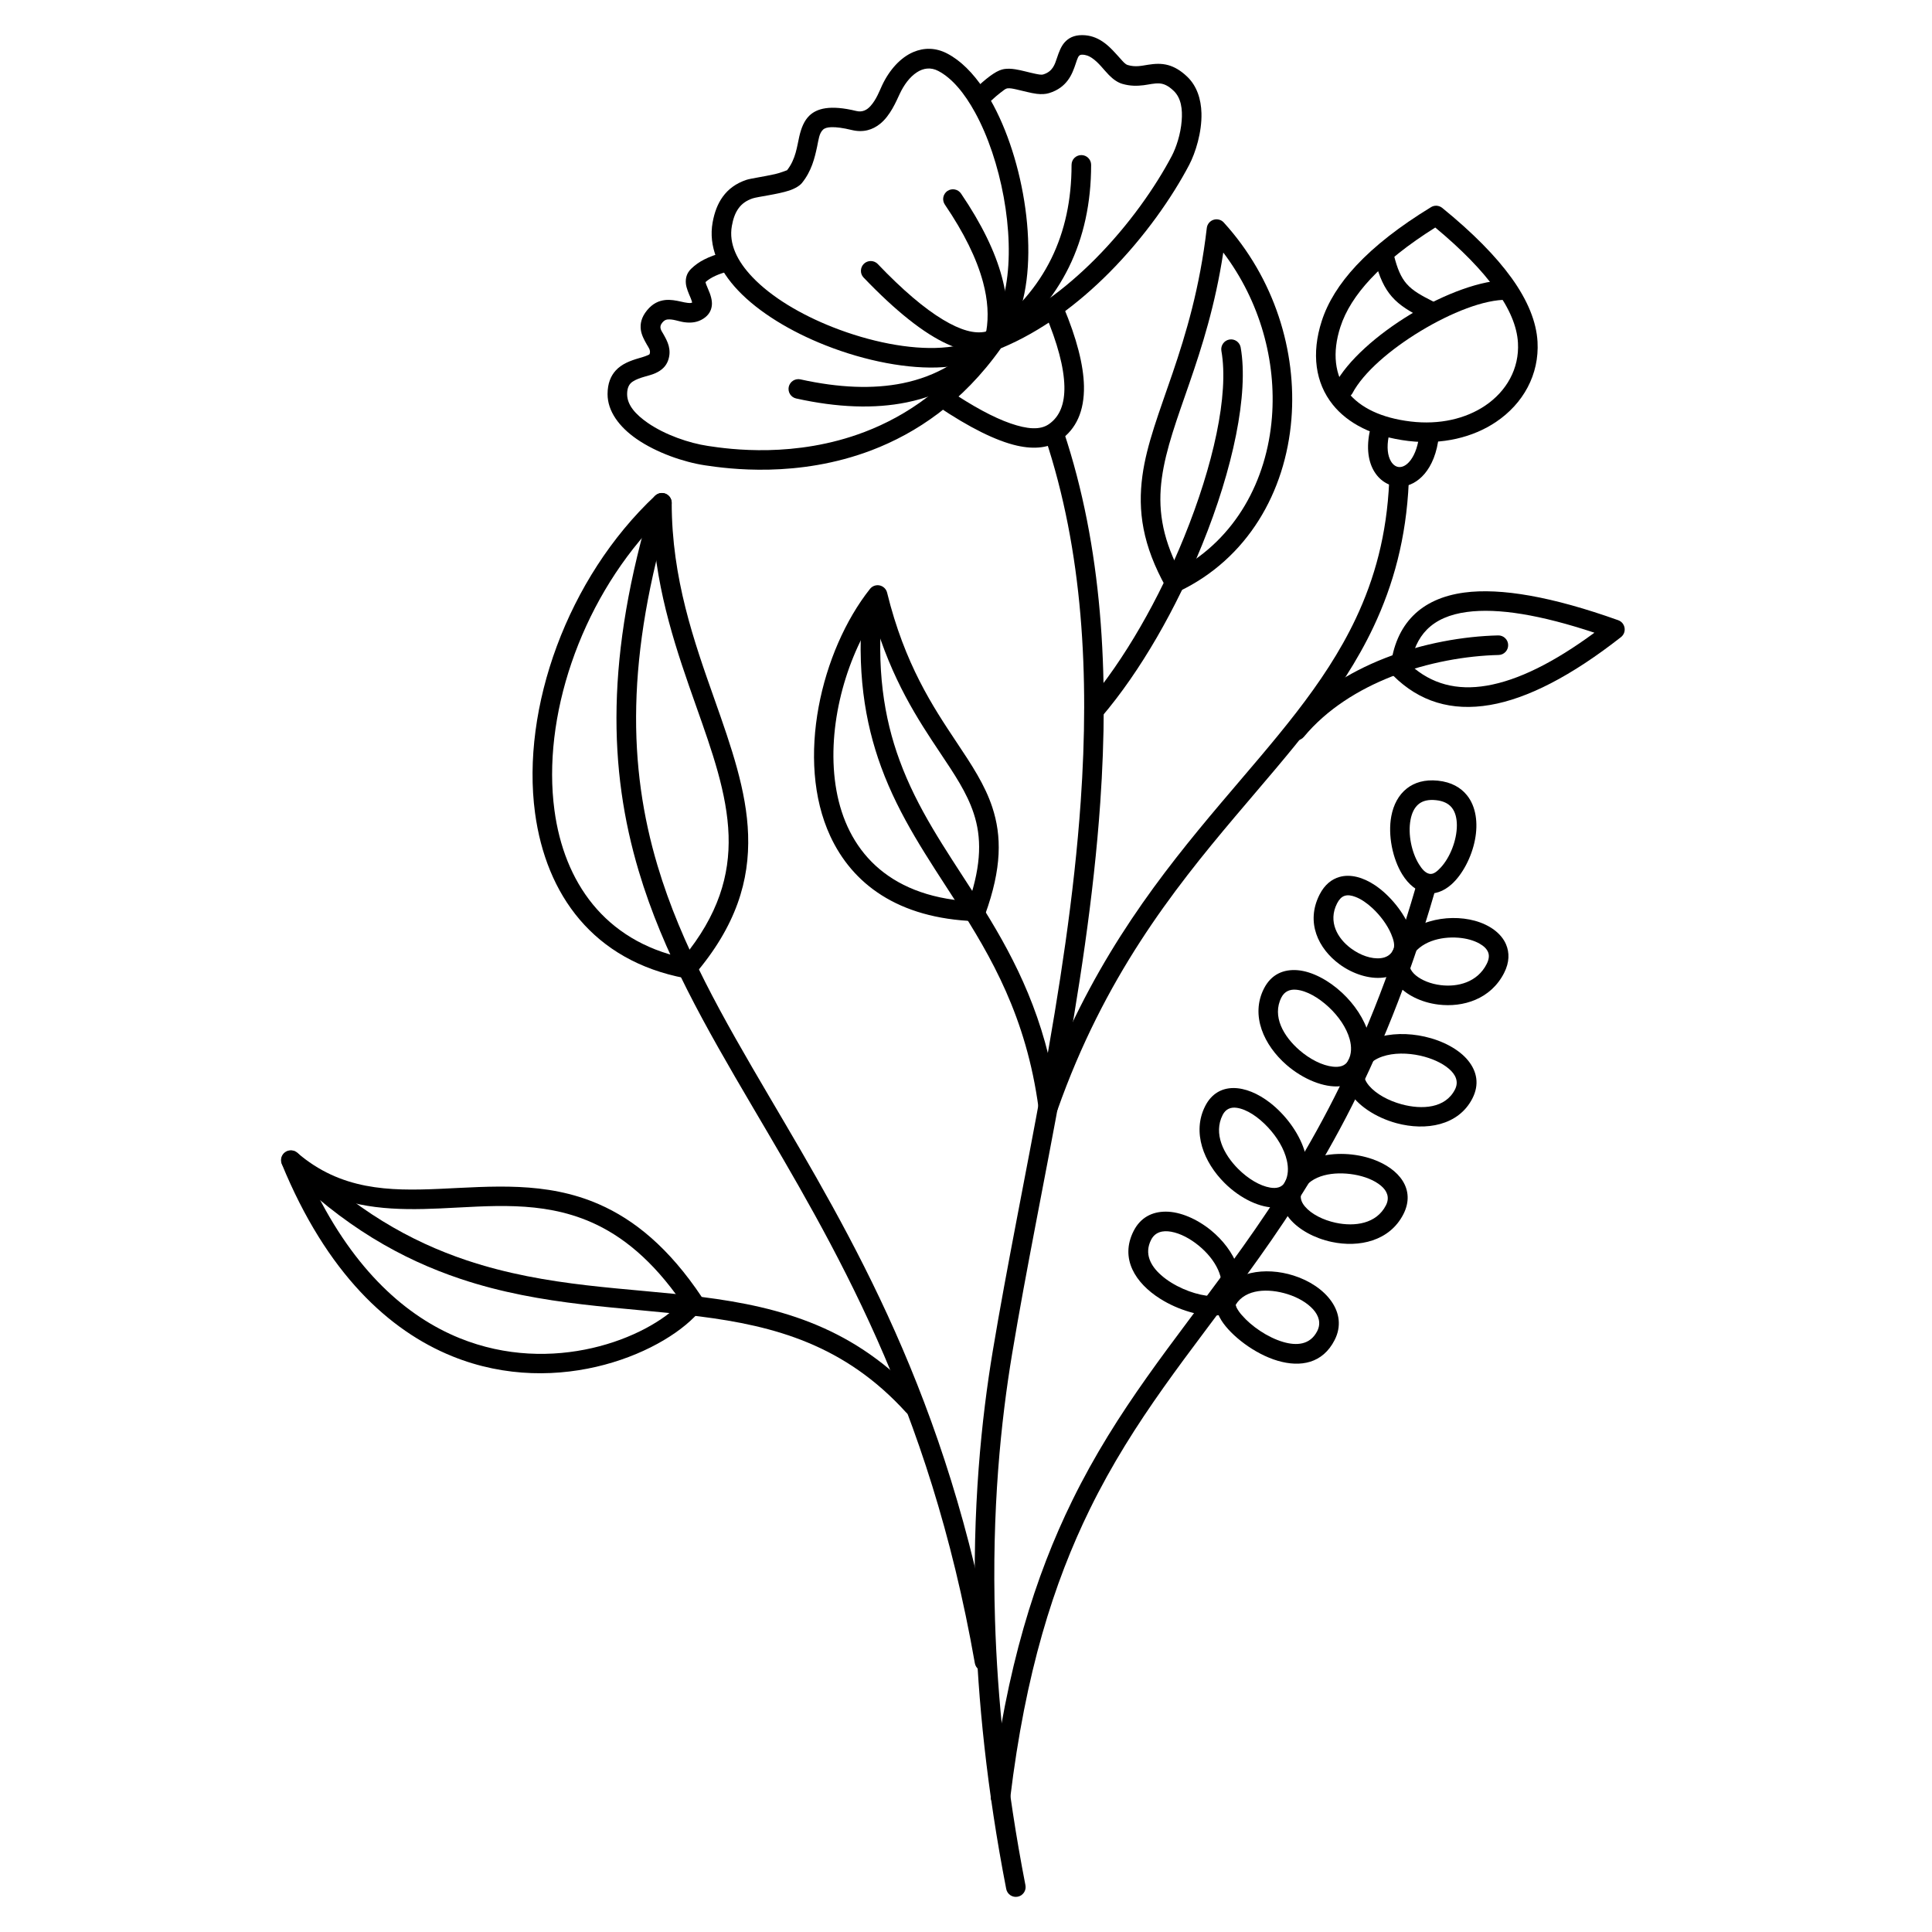
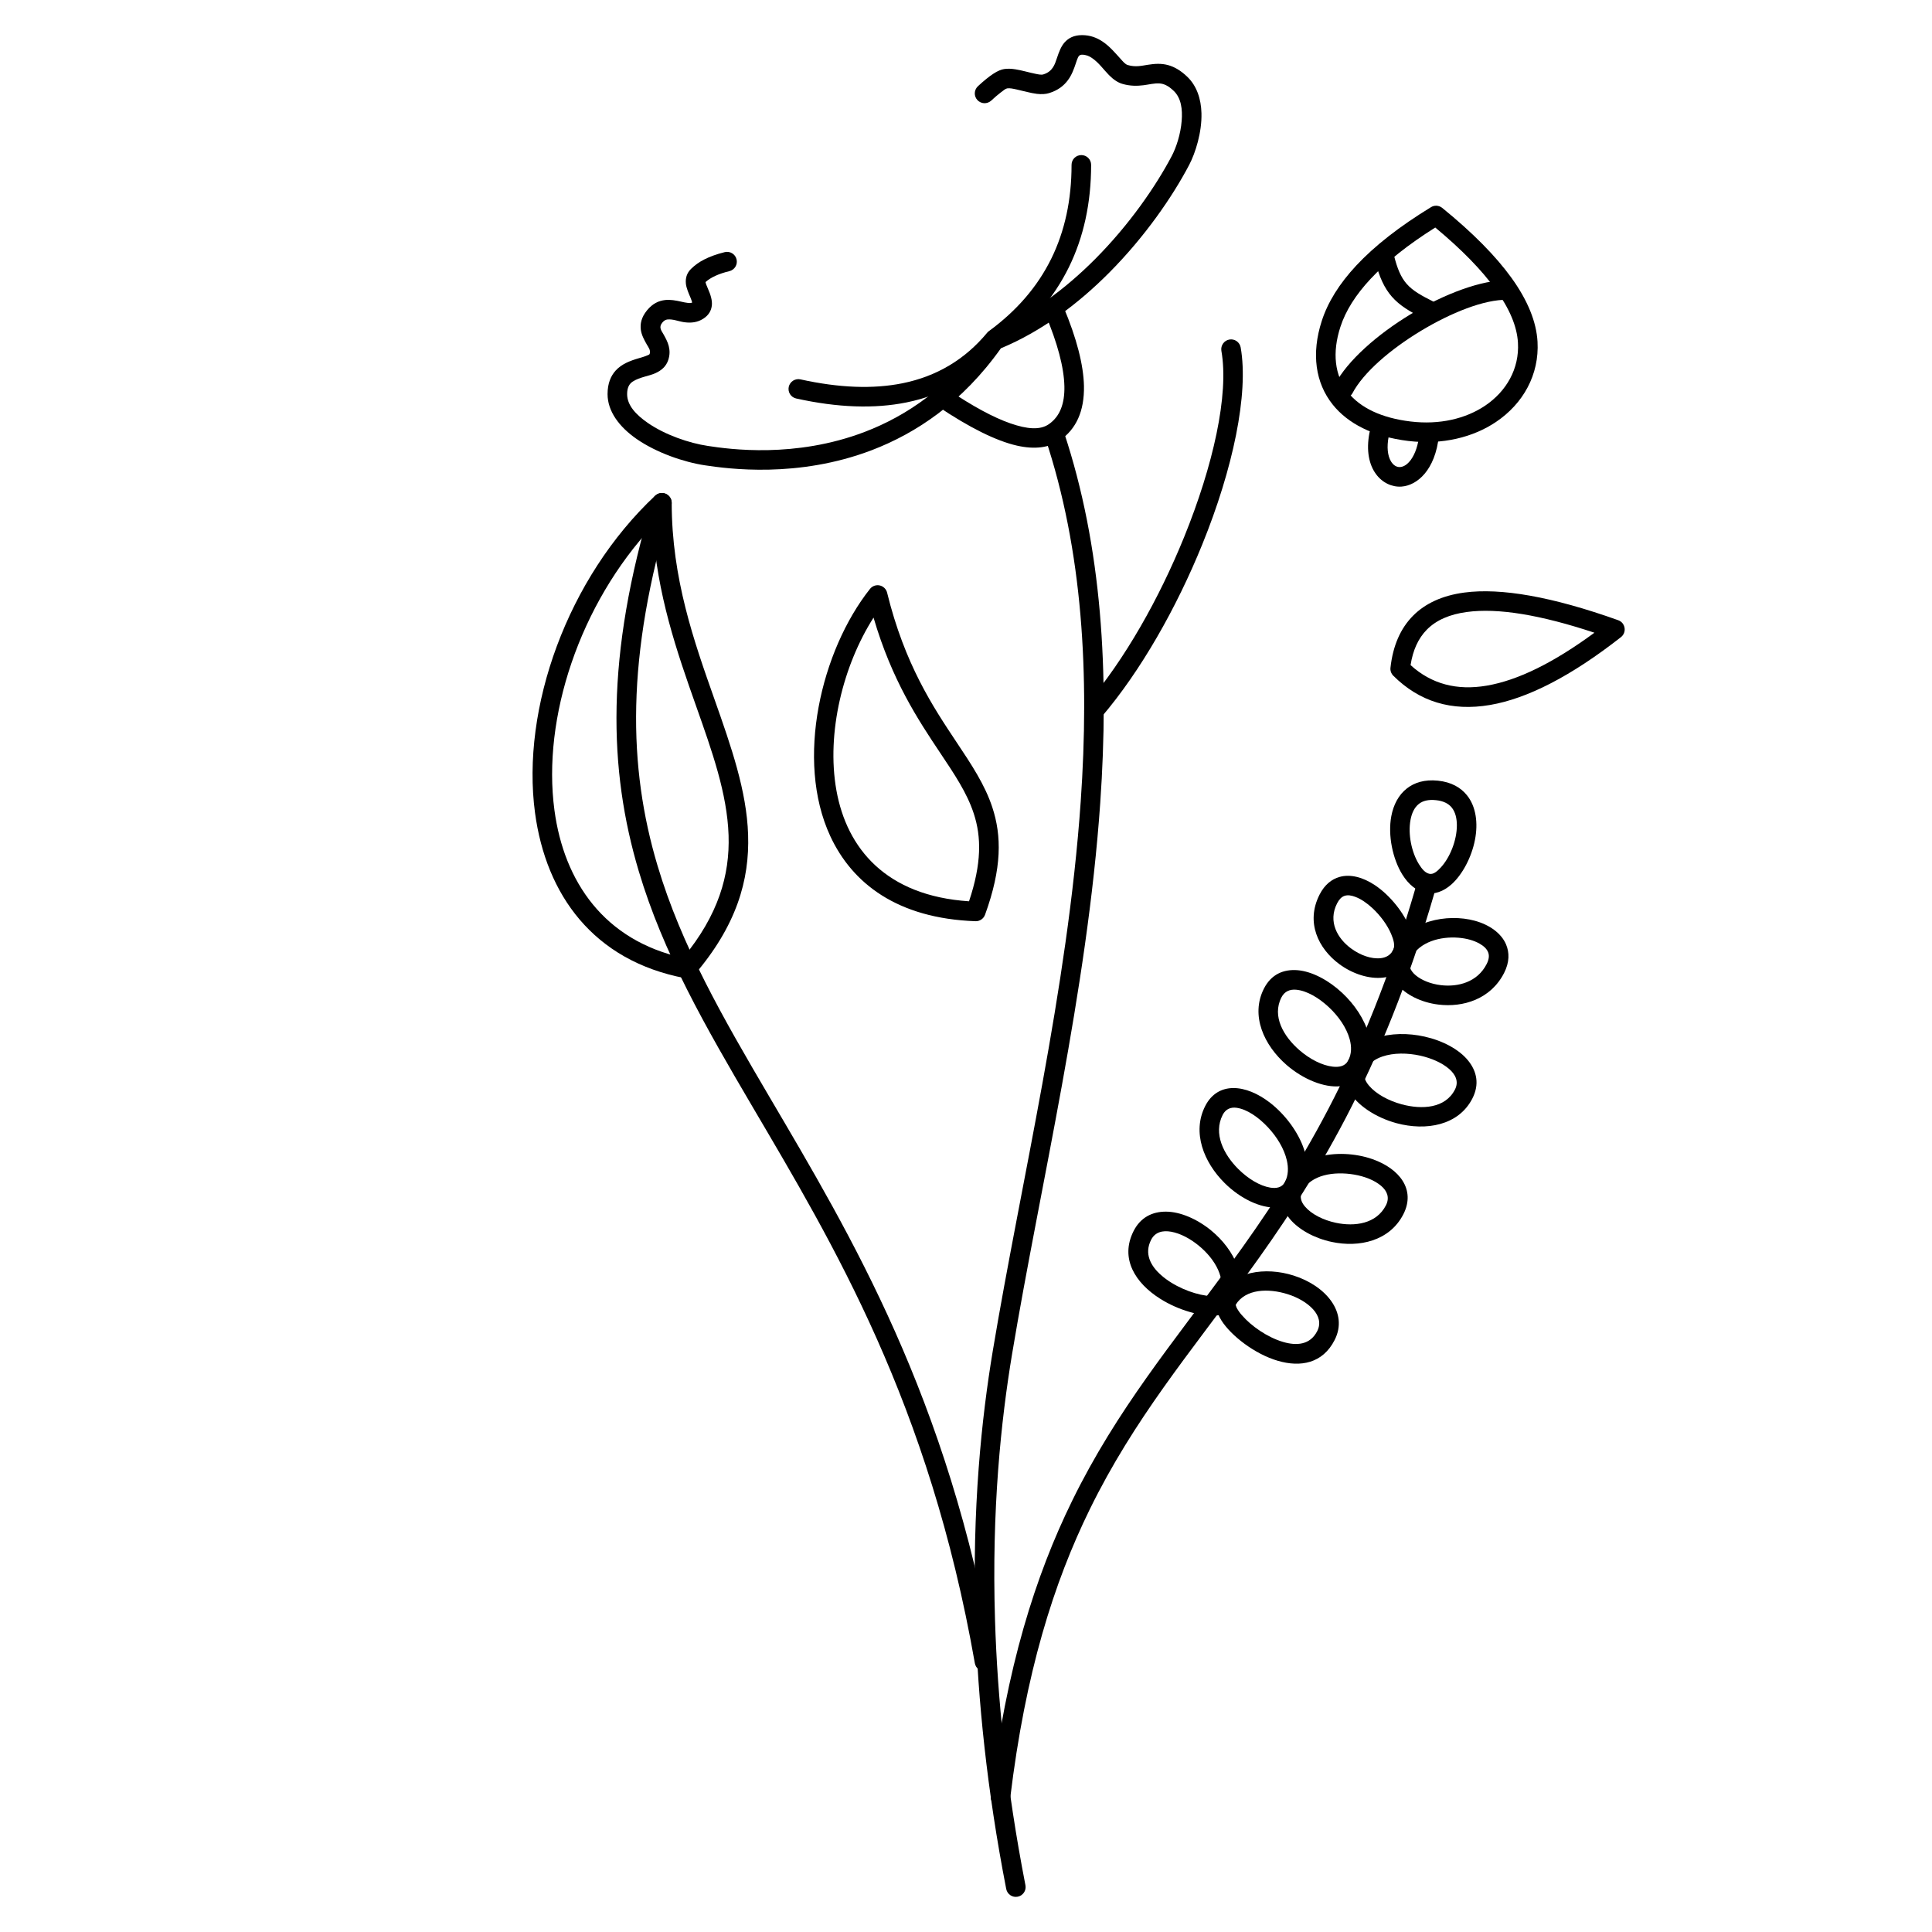
<svg xmlns="http://www.w3.org/2000/svg" width="55" height="55" viewBox="0 0 55 55" fill="none">
  <path fill-rule="evenodd" clip-rule="evenodd" d="M29.752 12.456C30.831 15.69 31.015 19.223 30.766 22.813C30.396 28.161 29.067 33.634 28.263 38.454C27.945 40.361 27.67 42.937 27.768 46.134C27.838 48.38 28.092 50.932 28.645 53.775C28.652 53.811 28.666 53.845 28.686 53.875C28.706 53.906 28.732 53.932 28.763 53.953C28.793 53.973 28.827 53.987 28.863 53.995C28.899 54.002 28.936 54.002 28.972 53.995C29.008 53.988 29.042 53.974 29.073 53.954C29.103 53.933 29.129 53.907 29.15 53.877C29.17 53.847 29.184 53.813 29.192 53.777C29.199 53.741 29.199 53.704 29.192 53.668C28.645 50.858 28.394 48.336 28.326 46.117C28.228 42.965 28.499 40.426 28.812 38.545C29.619 33.709 30.951 28.217 31.322 22.852C31.576 19.187 31.382 15.581 30.28 12.279C30.269 12.244 30.251 12.211 30.227 12.183C30.203 12.155 30.174 12.132 30.141 12.115C30.108 12.098 30.072 12.088 30.035 12.086C29.998 12.083 29.962 12.088 29.927 12.099C29.892 12.111 29.859 12.13 29.831 12.154C29.804 12.178 29.781 12.208 29.765 12.241C29.748 12.274 29.739 12.31 29.737 12.347C29.734 12.383 29.739 12.421 29.752 12.455V12.456Z" fill="black" />
  <path fill-rule="evenodd" clip-rule="evenodd" d="M18.577 14.232C17.229 18.678 17.326 21.924 18.184 24.8C18.878 27.13 20.077 29.218 21.423 31.508C23.722 35.419 26.451 39.933 27.752 47.349C27.765 47.422 27.806 47.487 27.867 47.529C27.927 47.572 28.002 47.588 28.075 47.575C28.148 47.563 28.212 47.521 28.255 47.461C28.297 47.4 28.314 47.325 28.301 47.253C26.985 39.751 24.229 35.182 21.904 31.226C20.582 28.976 19.4 26.929 18.718 24.641C17.886 21.852 17.804 18.705 19.11 14.394C19.131 14.323 19.123 14.248 19.088 14.183C19.053 14.118 18.994 14.07 18.924 14.048C18.853 14.027 18.777 14.034 18.712 14.069C18.647 14.103 18.598 14.162 18.577 14.232ZM40.309 25.236C38.826 30.361 36.913 33.396 35.037 35.972C33.404 38.216 31.8 40.117 30.524 42.72C29.476 44.857 28.647 47.465 28.205 51.118C28.201 51.155 28.204 51.192 28.213 51.227C28.223 51.262 28.24 51.295 28.263 51.324C28.285 51.353 28.313 51.377 28.345 51.395C28.377 51.413 28.412 51.424 28.448 51.429C28.485 51.433 28.522 51.43 28.557 51.42C28.592 51.41 28.625 51.394 28.654 51.371C28.683 51.349 28.707 51.321 28.725 51.289C28.743 51.257 28.754 51.222 28.759 51.185C29.191 47.61 29.999 45.057 31.024 42.966C32.285 40.394 33.874 38.517 35.488 36.3C37.393 33.682 39.337 30.598 40.844 25.391C40.864 25.32 40.856 25.244 40.82 25.179C40.785 25.114 40.725 25.066 40.654 25.046C40.583 25.025 40.506 25.034 40.442 25.07C40.377 25.105 40.329 25.165 40.308 25.236H40.309Z" fill="black" />
-   <path fill-rule="evenodd" clip-rule="evenodd" d="M8.081 33.222C9.758 34.908 11.443 35.849 13.103 36.405C15.453 37.193 17.753 37.202 19.909 37.475C22.051 37.746 24.05 38.285 25.799 40.214C25.848 40.269 25.918 40.301 25.991 40.305C26.065 40.308 26.137 40.282 26.192 40.233C26.246 40.183 26.279 40.114 26.283 40.04C26.287 39.967 26.261 39.895 26.212 39.84C24.359 37.795 22.249 37.21 19.979 36.922C17.857 36.654 15.593 36.652 13.28 35.877C11.692 35.345 10.081 34.442 8.476 32.829C8.423 32.78 8.354 32.753 8.282 32.754C8.21 32.756 8.141 32.785 8.09 32.836C8.039 32.886 8.009 32.955 8.007 33.027C8.006 33.099 8.032 33.169 8.081 33.222Z" fill="black" />
-   <path fill-rule="evenodd" clip-rule="evenodd" d="M19.973 37.261C20.009 37.214 20.029 37.158 20.031 37.099C20.034 37.041 20.017 36.983 19.985 36.934C19.039 35.513 18.05 34.719 17.05 34.282C15.539 33.621 13.994 33.779 12.497 33.845C11.077 33.907 9.701 33.884 8.46 32.815C8.413 32.774 8.353 32.75 8.291 32.748C8.228 32.745 8.167 32.764 8.116 32.8C8.065 32.837 8.028 32.889 8.011 32.949C7.994 33.009 7.997 33.073 8.02 33.131C9.301 36.256 11.083 37.884 12.875 38.61C15.923 39.845 19.028 38.466 19.973 37.261ZM19.402 37.069C18.415 38.117 15.722 39.163 13.084 38.094C11.579 37.484 10.098 36.184 8.94 33.821C10.069 34.43 11.277 34.457 12.521 34.402C13.936 34.34 15.399 34.167 16.827 34.792C17.706 35.177 18.568 35.868 19.402 37.069ZM24.567 17.132C24.374 19.072 24.617 20.558 25.084 21.834C25.606 23.261 26.413 24.424 27.214 25.672C28.221 27.241 29.217 28.949 29.566 31.544C29.574 31.606 29.603 31.663 29.648 31.706C29.693 31.75 29.751 31.777 29.813 31.784C29.875 31.79 29.938 31.775 29.991 31.742C30.044 31.708 30.084 31.658 30.104 31.599C31.434 27.832 33.366 25.371 35.169 23.237C36.723 21.399 38.18 19.798 39.103 17.841C39.666 16.648 40.032 15.324 40.104 13.738C40.107 13.665 40.081 13.592 40.031 13.538C39.981 13.483 39.912 13.451 39.838 13.447C39.764 13.444 39.692 13.47 39.637 13.52C39.583 13.57 39.55 13.639 39.547 13.713C39.48 15.217 39.133 16.472 38.599 17.603C37.696 19.518 36.264 21.079 34.744 22.877C33.062 24.868 31.273 27.14 29.942 30.451C29.485 28.311 28.591 26.785 27.683 25.37C26.905 24.158 26.115 23.03 25.608 21.643C25.164 20.433 24.939 19.025 25.122 17.187C25.126 17.15 25.123 17.113 25.112 17.078C25.102 17.042 25.085 17.009 25.062 16.981C25.038 16.952 25.01 16.928 24.977 16.911C24.945 16.893 24.909 16.882 24.872 16.878C24.836 16.875 24.799 16.878 24.763 16.889C24.728 16.9 24.695 16.918 24.667 16.941C24.639 16.965 24.615 16.994 24.598 17.027C24.581 17.059 24.571 17.095 24.567 17.132Z" fill="black" />
  <path fill-rule="evenodd" clip-rule="evenodd" d="M27.77 26.225C27.891 26.229 28 26.155 28.042 26.041C28.526 24.709 28.516 23.791 28.249 22.982C28.039 22.344 27.662 21.773 27.224 21.118C26.561 20.122 25.755 18.913 25.254 16.872C25.242 16.822 25.216 16.776 25.178 16.739C25.141 16.703 25.094 16.677 25.043 16.666C24.992 16.655 24.939 16.659 24.89 16.676C24.841 16.694 24.798 16.725 24.766 16.766C23.377 18.517 22.633 21.638 23.635 23.8C24.26 25.148 25.545 26.146 27.77 26.225ZM27.586 25.658C25.222 25.503 24.107 24.152 23.811 22.5C23.517 20.855 24.009 18.928 24.868 17.582C25.39 19.365 26.134 20.488 26.761 21.427C27.168 22.037 27.525 22.563 27.72 23.157C27.942 23.829 27.945 24.587 27.586 25.658ZM19.501 27.846C19.549 27.856 19.599 27.852 19.645 27.836C19.691 27.82 19.733 27.792 19.765 27.755C20.964 26.356 21.341 25.059 21.297 23.76C21.256 22.515 20.819 21.264 20.34 19.908C19.761 18.269 19.122 16.47 19.122 14.313C19.122 14.259 19.106 14.206 19.076 14.16C19.046 14.114 19.004 14.079 18.954 14.057C18.904 14.036 18.849 14.029 18.795 14.038C18.742 14.048 18.692 14.073 18.652 14.11C16.147 16.46 14.832 20.169 15.231 23.14C15.544 25.468 16.889 27.351 19.501 27.846ZM19.446 27.267C17.207 26.776 16.058 25.107 15.784 23.066C15.43 20.435 16.504 17.198 18.583 14.969C18.694 16.91 19.276 18.57 19.814 20.093C20.273 21.392 20.701 22.587 20.741 23.779C20.778 24.916 20.451 26.048 19.446 27.267ZM31.354 20.414C32.476 19.102 33.495 17.3 34.225 15.501C35.098 13.354 35.553 11.209 35.319 9.889C35.306 9.817 35.264 9.753 35.204 9.711C35.143 9.669 35.069 9.653 34.997 9.666C34.924 9.679 34.86 9.72 34.818 9.78C34.776 9.84 34.758 9.914 34.77 9.986C34.992 11.235 34.534 13.26 33.709 15.291C33.001 17.034 32.018 18.78 30.931 20.051C30.907 20.079 30.889 20.111 30.878 20.146C30.866 20.181 30.862 20.218 30.865 20.254C30.868 20.291 30.878 20.326 30.894 20.359C30.911 20.392 30.934 20.421 30.962 20.444C30.989 20.468 31.022 20.486 31.056 20.497C31.091 20.509 31.128 20.513 31.164 20.51C31.201 20.508 31.236 20.497 31.269 20.481C31.302 20.464 31.331 20.442 31.354 20.414Z" fill="black" />
-   <path fill-rule="evenodd" clip-rule="evenodd" d="M33.196 16.723C33.231 16.785 33.287 16.831 33.355 16.853C33.422 16.874 33.495 16.869 33.559 16.838C35.516 15.905 36.597 14.007 36.764 11.929C36.918 10.004 36.285 7.925 34.839 6.335C34.803 6.295 34.756 6.266 34.704 6.253C34.652 6.239 34.598 6.24 34.547 6.257C34.496 6.273 34.451 6.304 34.417 6.345C34.383 6.387 34.361 6.437 34.355 6.49C33.959 9.902 32.766 11.743 32.522 13.544C32.387 14.539 32.522 15.522 33.196 16.723ZM33.556 16.215C33.064 15.25 32.963 14.439 33.074 13.619C33.303 11.93 34.364 10.206 34.824 7.189C35.88 8.584 36.336 10.291 36.209 11.884C36.065 13.68 35.176 15.333 33.556 16.215L33.556 16.215ZM37.117 20.978C37.775 20.187 38.674 19.63 39.623 19.257C40.654 18.853 41.745 18.668 42.662 18.646C42.736 18.645 42.806 18.614 42.857 18.56C42.908 18.507 42.936 18.435 42.934 18.361C42.933 18.287 42.902 18.217 42.848 18.166C42.795 18.115 42.723 18.087 42.649 18.089C41.674 18.112 40.515 18.309 39.42 18.738C38.384 19.145 37.406 19.758 36.688 20.621C36.641 20.678 36.618 20.751 36.625 20.825C36.632 20.898 36.667 20.966 36.724 21.014C36.781 21.061 36.854 21.084 36.928 21.077C37.001 21.07 37.069 21.035 37.117 20.978Z" fill="black" />
  <path fill-rule="evenodd" clip-rule="evenodd" d="M39.584 19.007C39.574 19.092 39.604 19.176 39.664 19.236C40.406 19.975 41.323 20.256 42.418 20.069C43.482 19.887 44.727 19.249 46.145 18.138C46.184 18.107 46.215 18.066 46.233 18.02C46.251 17.974 46.256 17.923 46.248 17.874C46.24 17.825 46.219 17.779 46.188 17.74C46.156 17.702 46.114 17.673 46.067 17.656C44.188 16.985 42.727 16.73 41.685 16.869C41.058 16.953 40.572 17.179 40.223 17.532C39.871 17.889 39.654 18.378 39.584 19.007ZM40.156 18.934C40.222 18.512 40.373 18.174 40.62 17.924C40.891 17.65 41.273 17.487 41.759 17.422C42.647 17.302 43.856 17.504 45.39 18.012C44.235 18.861 43.215 19.368 42.324 19.519C41.472 19.665 40.748 19.472 40.156 18.934ZM40.59 25.423C40.833 25.47 41.092 25.381 41.322 25.175C41.628 24.902 41.892 24.409 41.989 23.909C42.082 23.434 42.021 22.958 41.759 22.637C41.584 22.421 41.319 22.264 40.935 22.224C40.552 22.185 40.263 22.279 40.05 22.446C39.815 22.63 39.669 22.909 39.608 23.233C39.505 23.778 39.647 24.451 39.919 24.892C40.099 25.184 40.339 25.375 40.59 25.423ZM40.695 24.876C40.575 24.853 40.479 24.739 40.393 24.6C40.186 24.264 40.077 23.751 40.155 23.337C40.19 23.153 40.261 22.989 40.393 22.885C40.509 22.794 40.67 22.757 40.878 22.779C41.084 22.8 41.232 22.872 41.327 22.988C41.435 23.122 41.473 23.303 41.474 23.494C41.474 23.928 41.274 24.42 41.011 24.701C40.909 24.809 40.807 24.897 40.695 24.876V24.876ZM34.682 36.884C34.582 37.056 34.596 37.317 34.775 37.596C35.047 38.022 35.714 38.546 36.377 38.739C37.023 38.928 37.654 38.816 37.994 38.148C38.394 37.365 37.737 36.599 36.822 36.311C36.023 36.058 35.086 36.19 34.682 36.885V36.884ZM35.176 37.145C35.46 36.686 36.111 36.671 36.655 36.842C36.946 36.934 37.212 37.085 37.385 37.278C37.542 37.454 37.614 37.668 37.498 37.895C37.297 38.288 36.913 38.315 36.533 38.204C36.078 38.072 35.619 37.748 35.356 37.443C35.296 37.377 35.245 37.304 35.203 37.225C35.192 37.199 35.183 37.172 35.176 37.145ZM36.578 33.653C36.382 34.022 36.459 34.39 36.72 34.702C36.973 35.004 37.419 35.251 37.911 35.355C38.691 35.522 39.562 35.33 39.952 34.565C40.307 33.867 39.842 33.268 39.07 32.998C38.581 32.827 37.979 32.795 37.481 32.948C37.092 33.069 36.765 33.3 36.578 33.653ZM37.07 33.914C37.323 33.437 37.98 33.342 38.545 33.437C38.847 33.488 39.13 33.598 39.319 33.76C39.487 33.902 39.567 34.092 39.455 34.312C39.186 34.841 38.566 34.925 38.027 34.81C37.667 34.733 37.333 34.565 37.147 34.344C37.039 34.215 36.989 34.067 37.07 33.914ZM38.381 30.193C38.227 30.482 38.248 30.779 38.401 31.055C38.621 31.454 39.156 31.813 39.76 31.976C40.592 32.199 41.522 32.044 41.917 31.269C42.12 30.87 42.045 30.5 41.793 30.19C41.538 29.875 41.072 29.625 40.556 29.51C40.089 29.405 39.583 29.409 39.17 29.551C38.827 29.669 38.546 29.88 38.38 30.193H38.381ZM38.873 30.454C38.972 30.267 39.146 30.148 39.351 30.078C39.674 29.967 40.069 29.972 40.435 30.053C40.751 30.125 41.047 30.253 41.25 30.428C41.435 30.587 41.536 30.789 41.42 31.016C41.147 31.554 40.481 31.593 39.905 31.438C39.527 31.336 39.178 31.145 38.976 30.91C38.855 30.768 38.79 30.61 38.873 30.454ZM39.674 27.013C39.477 27.385 39.543 27.734 39.774 28.019C40.012 28.315 40.456 28.538 40.947 28.598C41.652 28.685 42.438 28.444 42.818 27.699C42.975 27.391 42.972 27.116 42.874 26.885C42.742 26.573 42.412 26.329 41.985 26.212C41.191 25.995 40.093 26.221 39.673 27.013H39.674ZM40.166 27.274C40.413 26.808 41.006 26.654 41.519 26.695C41.743 26.713 41.956 26.77 42.121 26.864C42.237 26.93 42.33 27.012 42.368 27.12C42.401 27.215 42.384 27.323 42.321 27.446C42.058 27.962 41.503 28.105 41.015 28.045C40.737 28.011 40.478 27.911 40.301 27.764C40.148 27.635 40.065 27.464 40.166 27.274Z" fill="black" />
  <path fill-rule="evenodd" clip-rule="evenodd" d="M35.164 37.165C35.57 36.466 35.156 35.583 34.477 35.027C34.076 34.7 33.596 34.493 33.189 34.493C32.803 34.492 32.47 34.656 32.273 35.041C31.871 35.831 32.326 36.528 33.022 36.969C33.549 37.304 34.201 37.48 34.612 37.45C34.886 37.431 35.075 37.317 35.164 37.165ZM34.691 36.869C34.661 36.88 34.63 36.887 34.599 36.892C34.509 36.9 34.419 36.897 34.33 36.883C33.93 36.826 33.411 36.616 33.054 36.3C32.755 36.036 32.568 35.69 32.77 35.294C32.885 35.069 33.105 35.022 33.342 35.065C33.602 35.112 33.881 35.26 34.124 35.459C34.36 35.652 34.563 35.894 34.678 36.153C34.785 36.391 34.815 36.644 34.691 36.869ZM37.07 33.915C37.261 33.555 37.261 33.136 37.125 32.725C36.958 32.221 36.583 31.727 36.162 31.398C35.466 30.855 34.669 30.782 34.31 31.486C33.927 32.237 34.272 33.091 34.859 33.675C35.308 34.124 35.891 34.398 36.338 34.374C36.65 34.358 36.911 34.214 37.07 33.915ZM36.578 33.653C36.496 33.808 36.336 33.837 36.162 33.809C35.865 33.76 35.529 33.556 35.252 33.28C34.835 32.865 34.535 32.273 34.807 31.739C34.895 31.567 35.042 31.513 35.207 31.537C35.498 31.579 35.822 31.8 36.093 32.089C36.349 32.361 36.557 32.699 36.634 33.035C36.683 33.25 36.677 33.465 36.578 33.654V33.653ZM38.873 30.454C39.04 30.139 39.056 29.786 38.96 29.435C38.843 29.013 38.559 28.591 38.207 28.263C37.818 27.9 37.348 27.655 36.945 27.62C36.54 27.586 36.189 27.736 35.982 28.142C35.591 28.911 35.984 29.759 36.626 30.317C37.1 30.728 37.698 30.968 38.151 30.923C38.463 30.892 38.72 30.743 38.873 30.453L38.873 30.454ZM38.38 30.192C38.297 30.35 38.13 30.386 37.946 30.366C37.64 30.334 37.287 30.152 36.992 29.896C36.543 29.506 36.205 28.933 36.479 28.395C36.568 28.22 36.722 28.16 36.897 28.175C37.197 28.201 37.538 28.401 37.827 28.67C38.103 28.927 38.331 29.253 38.422 29.582C38.48 29.793 38.48 30.004 38.38 30.192ZM40.174 27.257C40.271 27.038 40.26 26.747 40.144 26.441C39.972 25.988 39.574 25.489 39.142 25.2C38.801 24.971 38.437 24.877 38.133 24.965C37.913 25.028 37.712 25.18 37.566 25.466C37.161 26.261 37.535 27.01 38.131 27.449C38.513 27.73 38.982 27.875 39.371 27.831C39.723 27.791 40.018 27.609 40.174 27.257ZM39.665 27.031C39.596 27.185 39.463 27.259 39.309 27.277C39.041 27.308 38.723 27.194 38.461 27C38.074 26.715 37.8 26.236 38.063 25.719C38.12 25.608 38.187 25.535 38.271 25.505C38.367 25.471 38.474 25.49 38.584 25.532C38.748 25.593 38.914 25.709 39.067 25.85C39.294 26.06 39.492 26.328 39.602 26.585C39.673 26.753 39.718 26.912 39.665 27.031ZM41.058 5.919C41.013 5.883 40.958 5.861 40.901 5.857C40.843 5.853 40.786 5.867 40.737 5.898C39.84 6.445 39.133 7 38.612 7.557C38.125 8.079 37.799 8.606 37.628 9.136C37.326 10.069 37.447 10.9 37.939 11.517C38.365 12.051 39.083 12.431 40.089 12.553C41.065 12.67 41.938 12.448 42.585 12.014C43.364 11.491 43.823 10.663 43.77 9.727C43.738 9.167 43.497 8.561 43.031 7.913C42.584 7.292 41.927 6.626 41.058 5.919ZM40.859 6.477C41.608 7.1 42.182 7.687 42.578 8.239C42.97 8.783 43.187 9.288 43.213 9.758C43.255 10.494 42.887 11.14 42.275 11.551C41.726 11.919 40.984 12.099 40.156 11.999C39.327 11.899 38.725 11.609 38.374 11.169C37.99 10.688 37.922 10.036 38.158 9.307C38.307 8.846 38.596 8.391 39.019 7.938C39.478 7.446 40.092 6.96 40.859 6.477Z" fill="black" />
  <path fill-rule="evenodd" clip-rule="evenodd" d="M42.922 7.978C42.191 7.963 41.12 8.363 40.152 8.949C39.204 9.523 38.357 10.271 38.003 10.943C37.973 11.008 37.969 11.082 37.992 11.15C38.014 11.218 38.063 11.275 38.126 11.308C38.19 11.342 38.264 11.349 38.333 11.329C38.402 11.31 38.46 11.264 38.497 11.202C38.814 10.599 39.589 9.941 40.44 9.425C41.307 8.901 42.256 8.521 42.911 8.535C42.985 8.536 43.056 8.508 43.11 8.457C43.163 8.406 43.194 8.336 43.195 8.262C43.197 8.188 43.169 8.116 43.118 8.063C43.066 8.01 42.996 7.979 42.922 7.978Z" fill="black" />
  <path fill-rule="evenodd" clip-rule="evenodd" d="M39.139 7.394C39.263 7.894 39.415 8.207 39.623 8.445C39.846 8.701 40.139 8.873 40.56 9.087C40.592 9.104 40.628 9.115 40.665 9.119C40.702 9.122 40.739 9.118 40.775 9.107C40.81 9.096 40.843 9.078 40.871 9.054C40.9 9.03 40.923 9.001 40.94 8.968C40.956 8.935 40.967 8.898 40.969 8.861C40.972 8.824 40.967 8.787 40.955 8.752C40.943 8.717 40.925 8.685 40.9 8.657C40.876 8.629 40.846 8.606 40.812 8.59C40.47 8.416 40.225 8.287 40.043 8.079C39.882 7.894 39.776 7.647 39.681 7.261C39.672 7.225 39.657 7.192 39.635 7.162C39.613 7.133 39.586 7.108 39.555 7.089C39.523 7.07 39.489 7.057 39.452 7.052C39.416 7.046 39.379 7.048 39.344 7.057C39.308 7.065 39.275 7.081 39.245 7.103C39.216 7.124 39.191 7.152 39.172 7.183C39.153 7.214 39.14 7.249 39.135 7.285C39.129 7.321 39.131 7.358 39.139 7.394ZM38.987 12.314C38.783 13.362 39.367 13.89 39.899 13.852C40.334 13.821 40.861 13.395 40.963 12.395C40.969 12.323 40.946 12.251 40.899 12.195C40.853 12.139 40.786 12.104 40.714 12.096C40.641 12.089 40.569 12.11 40.512 12.155C40.455 12.2 40.418 12.266 40.409 12.338C40.375 12.671 40.287 12.919 40.167 13.086C40.075 13.213 39.969 13.288 39.859 13.296C39.757 13.303 39.663 13.242 39.6 13.137C39.503 12.976 39.473 12.732 39.534 12.42C39.541 12.384 39.542 12.347 39.535 12.31C39.528 12.274 39.514 12.24 39.493 12.209C39.473 12.178 39.446 12.152 39.416 12.131C39.385 12.111 39.35 12.097 39.314 12.09C39.278 12.083 39.241 12.083 39.205 12.09C39.169 12.098 39.134 12.112 39.104 12.133C39.073 12.154 39.047 12.181 39.027 12.212C39.007 12.243 38.993 12.277 38.987 12.314ZM29.759 8.946C30.106 9.773 30.289 10.456 30.301 10.998C30.311 11.493 30.174 11.857 29.858 12.076C29.609 12.248 29.245 12.219 28.765 12.053C28.276 11.883 27.687 11.563 26.996 11.097C26.935 11.057 26.86 11.043 26.789 11.057C26.717 11.072 26.654 11.114 26.613 11.175C26.572 11.235 26.557 11.309 26.57 11.381C26.584 11.453 26.625 11.517 26.684 11.559C27.603 12.178 28.358 12.55 28.946 12.685C29.467 12.804 29.876 12.741 30.175 12.534C30.634 12.217 30.872 11.706 30.858 10.987C30.845 10.391 30.654 9.638 30.273 8.731C30.245 8.662 30.19 8.608 30.122 8.581C30.053 8.553 29.977 8.553 29.908 8.581C29.84 8.61 29.786 8.665 29.758 8.733C29.73 8.801 29.73 8.878 29.759 8.946Z" fill="black" />
-   <path fill-rule="evenodd" clip-rule="evenodd" d="M22.406 4.846C22.378 4.857 22.195 4.927 22.061 4.957C21.736 5.03 21.362 5.082 21.249 5.12C20.948 5.221 20.732 5.385 20.576 5.6C20.431 5.799 20.339 6.044 20.287 6.331C20.164 7.01 20.451 7.678 21.013 8.27C21.607 8.895 22.513 9.441 23.499 9.83C24.632 10.278 25.869 10.519 26.847 10.453C27.464 10.412 27.983 10.245 28.332 9.952C28.678 9.661 28.926 9.225 29.08 8.692C29.335 7.807 29.329 6.644 29.121 5.508C28.918 4.394 28.522 3.307 28.005 2.534C27.698 2.075 27.346 1.723 26.969 1.526C26.636 1.351 26.305 1.353 26.001 1.482C25.645 1.633 25.322 1.978 25.107 2.439C25.043 2.576 24.949 2.834 24.781 3.019C24.685 3.125 24.557 3.203 24.379 3.16C23.624 2.976 23.252 3.09 23.042 3.291C22.894 3.434 22.812 3.637 22.755 3.881C22.688 4.168 22.656 4.529 22.406 4.846ZM24.247 3.701C24.581 3.782 24.844 3.693 25.052 3.527C25.344 3.295 25.514 2.883 25.612 2.675C25.736 2.409 25.902 2.19 26.098 2.061C26.283 1.938 26.497 1.907 26.711 2.02C27.108 2.228 27.459 2.657 27.757 3.2C28.13 3.879 28.413 4.735 28.573 5.608C28.734 6.489 28.769 7.388 28.636 8.138C28.531 8.731 28.326 9.229 27.973 9.525C27.701 9.754 27.291 9.865 26.809 9.897C25.902 9.959 24.755 9.728 23.703 9.312C22.798 8.955 21.962 8.46 21.417 7.886C20.991 7.438 20.742 6.944 20.835 6.43C20.87 6.234 20.927 6.064 21.027 5.928C21.119 5.801 21.249 5.707 21.426 5.648C21.568 5.6 22.132 5.535 22.468 5.424C22.641 5.366 22.768 5.285 22.829 5.21C23.104 4.871 23.193 4.497 23.263 4.167C23.304 3.974 23.319 3.798 23.428 3.693C23.478 3.645 23.553 3.626 23.66 3.621C23.808 3.615 23.999 3.641 24.247 3.701Z" fill="black" />
  <path fill-rule="evenodd" clip-rule="evenodd" d="M20.084 8.031C20.16 7.962 20.256 7.902 20.371 7.85C20.485 7.798 20.616 7.755 20.764 7.719C20.799 7.711 20.833 7.695 20.862 7.673C20.892 7.652 20.917 7.624 20.936 7.593C20.955 7.562 20.967 7.527 20.973 7.491C20.978 7.455 20.977 7.418 20.968 7.382C20.959 7.346 20.944 7.313 20.922 7.283C20.9 7.254 20.873 7.229 20.842 7.21C20.811 7.191 20.776 7.178 20.739 7.173C20.703 7.167 20.666 7.169 20.631 7.178C20.403 7.234 20.208 7.305 20.044 7.389C19.908 7.458 19.783 7.547 19.674 7.653C19.549 7.776 19.51 7.92 19.526 8.078C19.54 8.204 19.603 8.347 19.662 8.485C19.678 8.521 19.696 8.581 19.705 8.612C19.666 8.632 19.623 8.628 19.581 8.623C19.519 8.617 19.457 8.602 19.394 8.588C19.241 8.554 19.087 8.525 18.938 8.541C18.757 8.561 18.581 8.637 18.419 8.835C18.252 9.04 18.222 9.222 18.243 9.389C18.263 9.534 18.335 9.671 18.413 9.807C18.46 9.89 18.529 9.968 18.495 10.073C18.487 10.098 18.458 10.103 18.433 10.115C18.361 10.148 18.274 10.171 18.185 10.198C17.944 10.268 17.695 10.361 17.524 10.552C17.391 10.701 17.296 10.909 17.296 11.22C17.296 11.706 17.625 12.152 18.125 12.498C18.688 12.887 19.46 13.155 20.071 13.247C20.726 13.345 22.71 13.619 24.814 12.817C26.084 12.332 27.399 11.457 28.494 9.915C29.657 9.432 30.7 8.643 31.573 7.766C32.589 6.745 33.374 5.606 33.851 4.699C34.032 4.355 34.218 3.765 34.203 3.221C34.192 2.82 34.072 2.445 33.797 2.183C33.602 1.996 33.424 1.902 33.259 1.855C33.057 1.799 32.87 1.814 32.678 1.844C32.505 1.871 32.326 1.917 32.107 1.852C32.03 1.83 31.97 1.752 31.899 1.674C31.749 1.51 31.588 1.316 31.389 1.184C31.223 1.072 31.032 1 30.805 1C30.566 1 30.417 1.085 30.307 1.207C30.207 1.319 30.147 1.477 30.089 1.652C30.03 1.826 29.973 2.034 29.702 2.118C29.64 2.137 29.558 2.117 29.468 2.099C29.284 2.061 29.081 2 28.905 1.973C28.787 1.954 28.678 1.951 28.584 1.966C28.506 1.978 28.401 2.018 28.276 2.101C28.159 2.177 28.012 2.295 27.838 2.456C27.785 2.507 27.753 2.576 27.75 2.649C27.748 2.723 27.774 2.794 27.824 2.848C27.874 2.902 27.943 2.934 28.016 2.938C28.09 2.941 28.161 2.915 28.216 2.866C28.314 2.775 28.401 2.7 28.478 2.641C28.566 2.573 28.625 2.524 28.672 2.516C28.747 2.504 28.841 2.525 28.94 2.547C29.134 2.589 29.342 2.651 29.519 2.672C29.65 2.687 29.769 2.681 29.867 2.65C30.123 2.571 30.286 2.437 30.4 2.284C30.513 2.133 30.574 1.96 30.628 1.798C30.647 1.741 30.664 1.687 30.687 1.638C30.708 1.592 30.737 1.557 30.805 1.557C30.912 1.557 31.002 1.595 31.08 1.647C31.277 1.778 31.422 1.988 31.569 2.136C31.69 2.259 31.817 2.348 31.949 2.387C32.175 2.453 32.373 2.449 32.558 2.426C32.712 2.406 32.855 2.367 33.004 2.375C33.13 2.382 33.258 2.438 33.412 2.586V2.586C33.629 2.792 33.666 3.118 33.64 3.439C33.611 3.82 33.483 4.202 33.358 4.44C32.901 5.307 32.15 6.396 31.178 7.373C30.338 8.217 29.333 8.978 28.209 9.43C28.158 9.45 28.115 9.484 28.084 9.529C27.056 11.004 25.815 11.838 24.615 12.296C22.636 13.051 20.77 12.789 20.154 12.695C19.617 12.615 18.936 12.381 18.442 12.04C18.11 11.81 17.853 11.542 17.853 11.22C17.853 11.032 17.915 10.925 18.015 10.861C18.211 10.734 18.475 10.707 18.657 10.624C18.838 10.543 18.966 10.424 19.024 10.248C19.072 10.103 19.069 9.972 19.037 9.847C19.006 9.729 18.946 9.618 18.884 9.509C18.828 9.411 18.746 9.316 18.852 9.187C18.899 9.129 18.947 9.101 18.999 9.095C19.155 9.078 19.317 9.149 19.474 9.172C19.666 9.199 19.85 9.183 20.021 9.073C20.182 8.969 20.247 8.839 20.264 8.701C20.282 8.557 20.229 8.388 20.155 8.222C20.137 8.179 20.117 8.136 20.102 8.094C20.095 8.074 20.089 8.053 20.084 8.031Z" fill="black" />
-   <path fill-rule="evenodd" clip-rule="evenodd" d="M26.9 5.827C27.441 6.624 27.804 7.358 27.985 8.033C28.12 8.537 28.151 9.005 28.076 9.438C27.741 9.518 27.337 9.394 26.854 9.106C26.311 8.781 25.687 8.248 24.981 7.509C24.929 7.459 24.86 7.431 24.788 7.431C24.716 7.431 24.646 7.459 24.595 7.508C24.543 7.558 24.512 7.626 24.509 7.698C24.505 7.77 24.53 7.84 24.578 7.894C25.506 8.865 26.306 9.495 26.971 9.796C27.54 10.054 28.026 10.079 28.426 9.907C28.507 9.872 28.567 9.801 28.587 9.715C28.719 9.159 28.7 8.55 28.523 7.889C28.329 7.163 27.943 6.371 27.361 5.514C27.34 5.483 27.314 5.456 27.284 5.436C27.253 5.415 27.218 5.401 27.182 5.394C27.146 5.386 27.109 5.386 27.073 5.394C27.036 5.401 27.002 5.416 26.971 5.436C26.941 5.457 26.915 5.484 26.895 5.515C26.874 5.546 26.861 5.58 26.854 5.617C26.847 5.653 26.848 5.69 26.856 5.726C26.864 5.763 26.879 5.797 26.9 5.827Z" fill="black" />
  <path fill-rule="evenodd" clip-rule="evenodd" d="M30.505 4.693C30.505 5.688 30.314 6.578 29.928 7.363C29.536 8.16 28.943 8.847 28.152 9.426C28.133 9.439 28.116 9.455 28.102 9.473C27.471 10.233 26.669 10.712 25.696 10.91C24.852 11.081 23.882 11.042 22.787 10.8C22.751 10.792 22.714 10.791 22.678 10.798C22.642 10.804 22.607 10.818 22.577 10.837C22.546 10.857 22.519 10.883 22.498 10.913C22.477 10.943 22.462 10.976 22.454 11.012C22.446 11.048 22.446 11.085 22.452 11.121C22.458 11.157 22.472 11.191 22.491 11.222C22.511 11.253 22.537 11.28 22.567 11.301C22.597 11.322 22.631 11.336 22.666 11.344C23.849 11.606 24.895 11.641 25.807 11.456C26.897 11.235 27.798 10.701 28.509 9.855C29.363 9.224 30.002 8.474 30.428 7.609C30.849 6.752 31.062 5.78 31.062 4.693C31.062 4.619 31.033 4.548 30.98 4.496C30.928 4.444 30.857 4.415 30.784 4.415C30.71 4.415 30.639 4.444 30.586 4.496C30.534 4.548 30.505 4.619 30.505 4.693Z" fill="black" />
</svg>